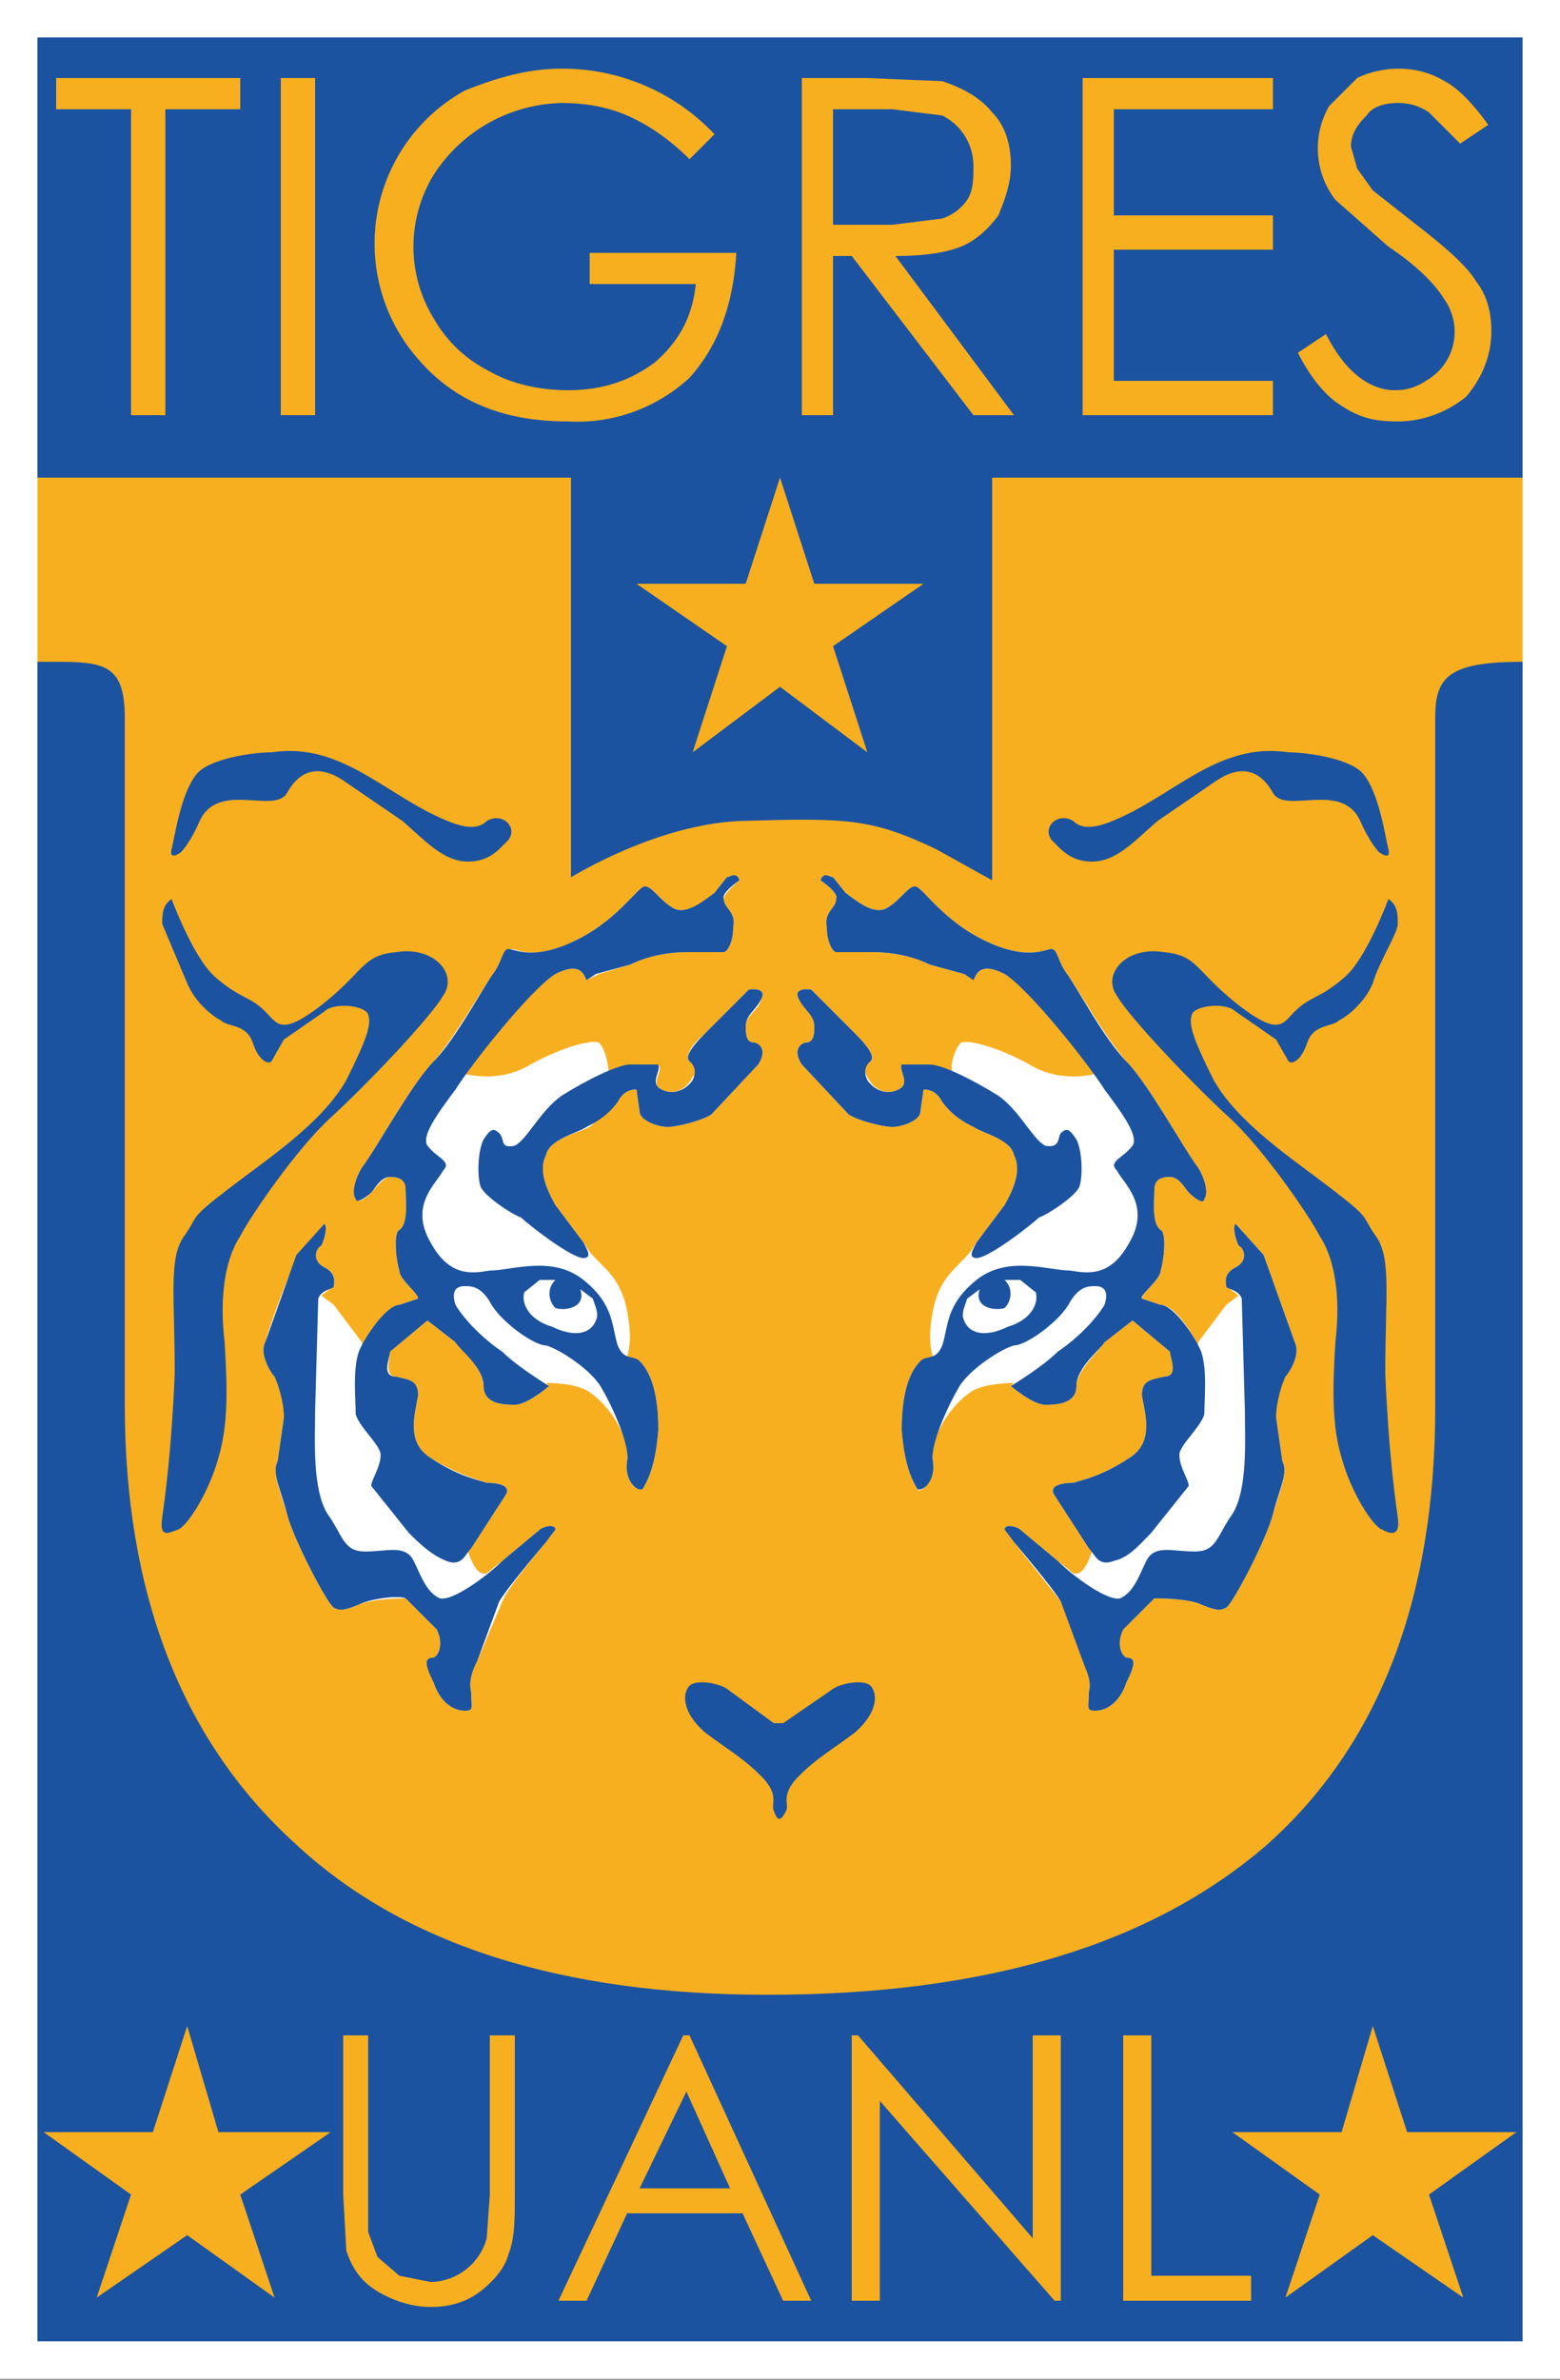
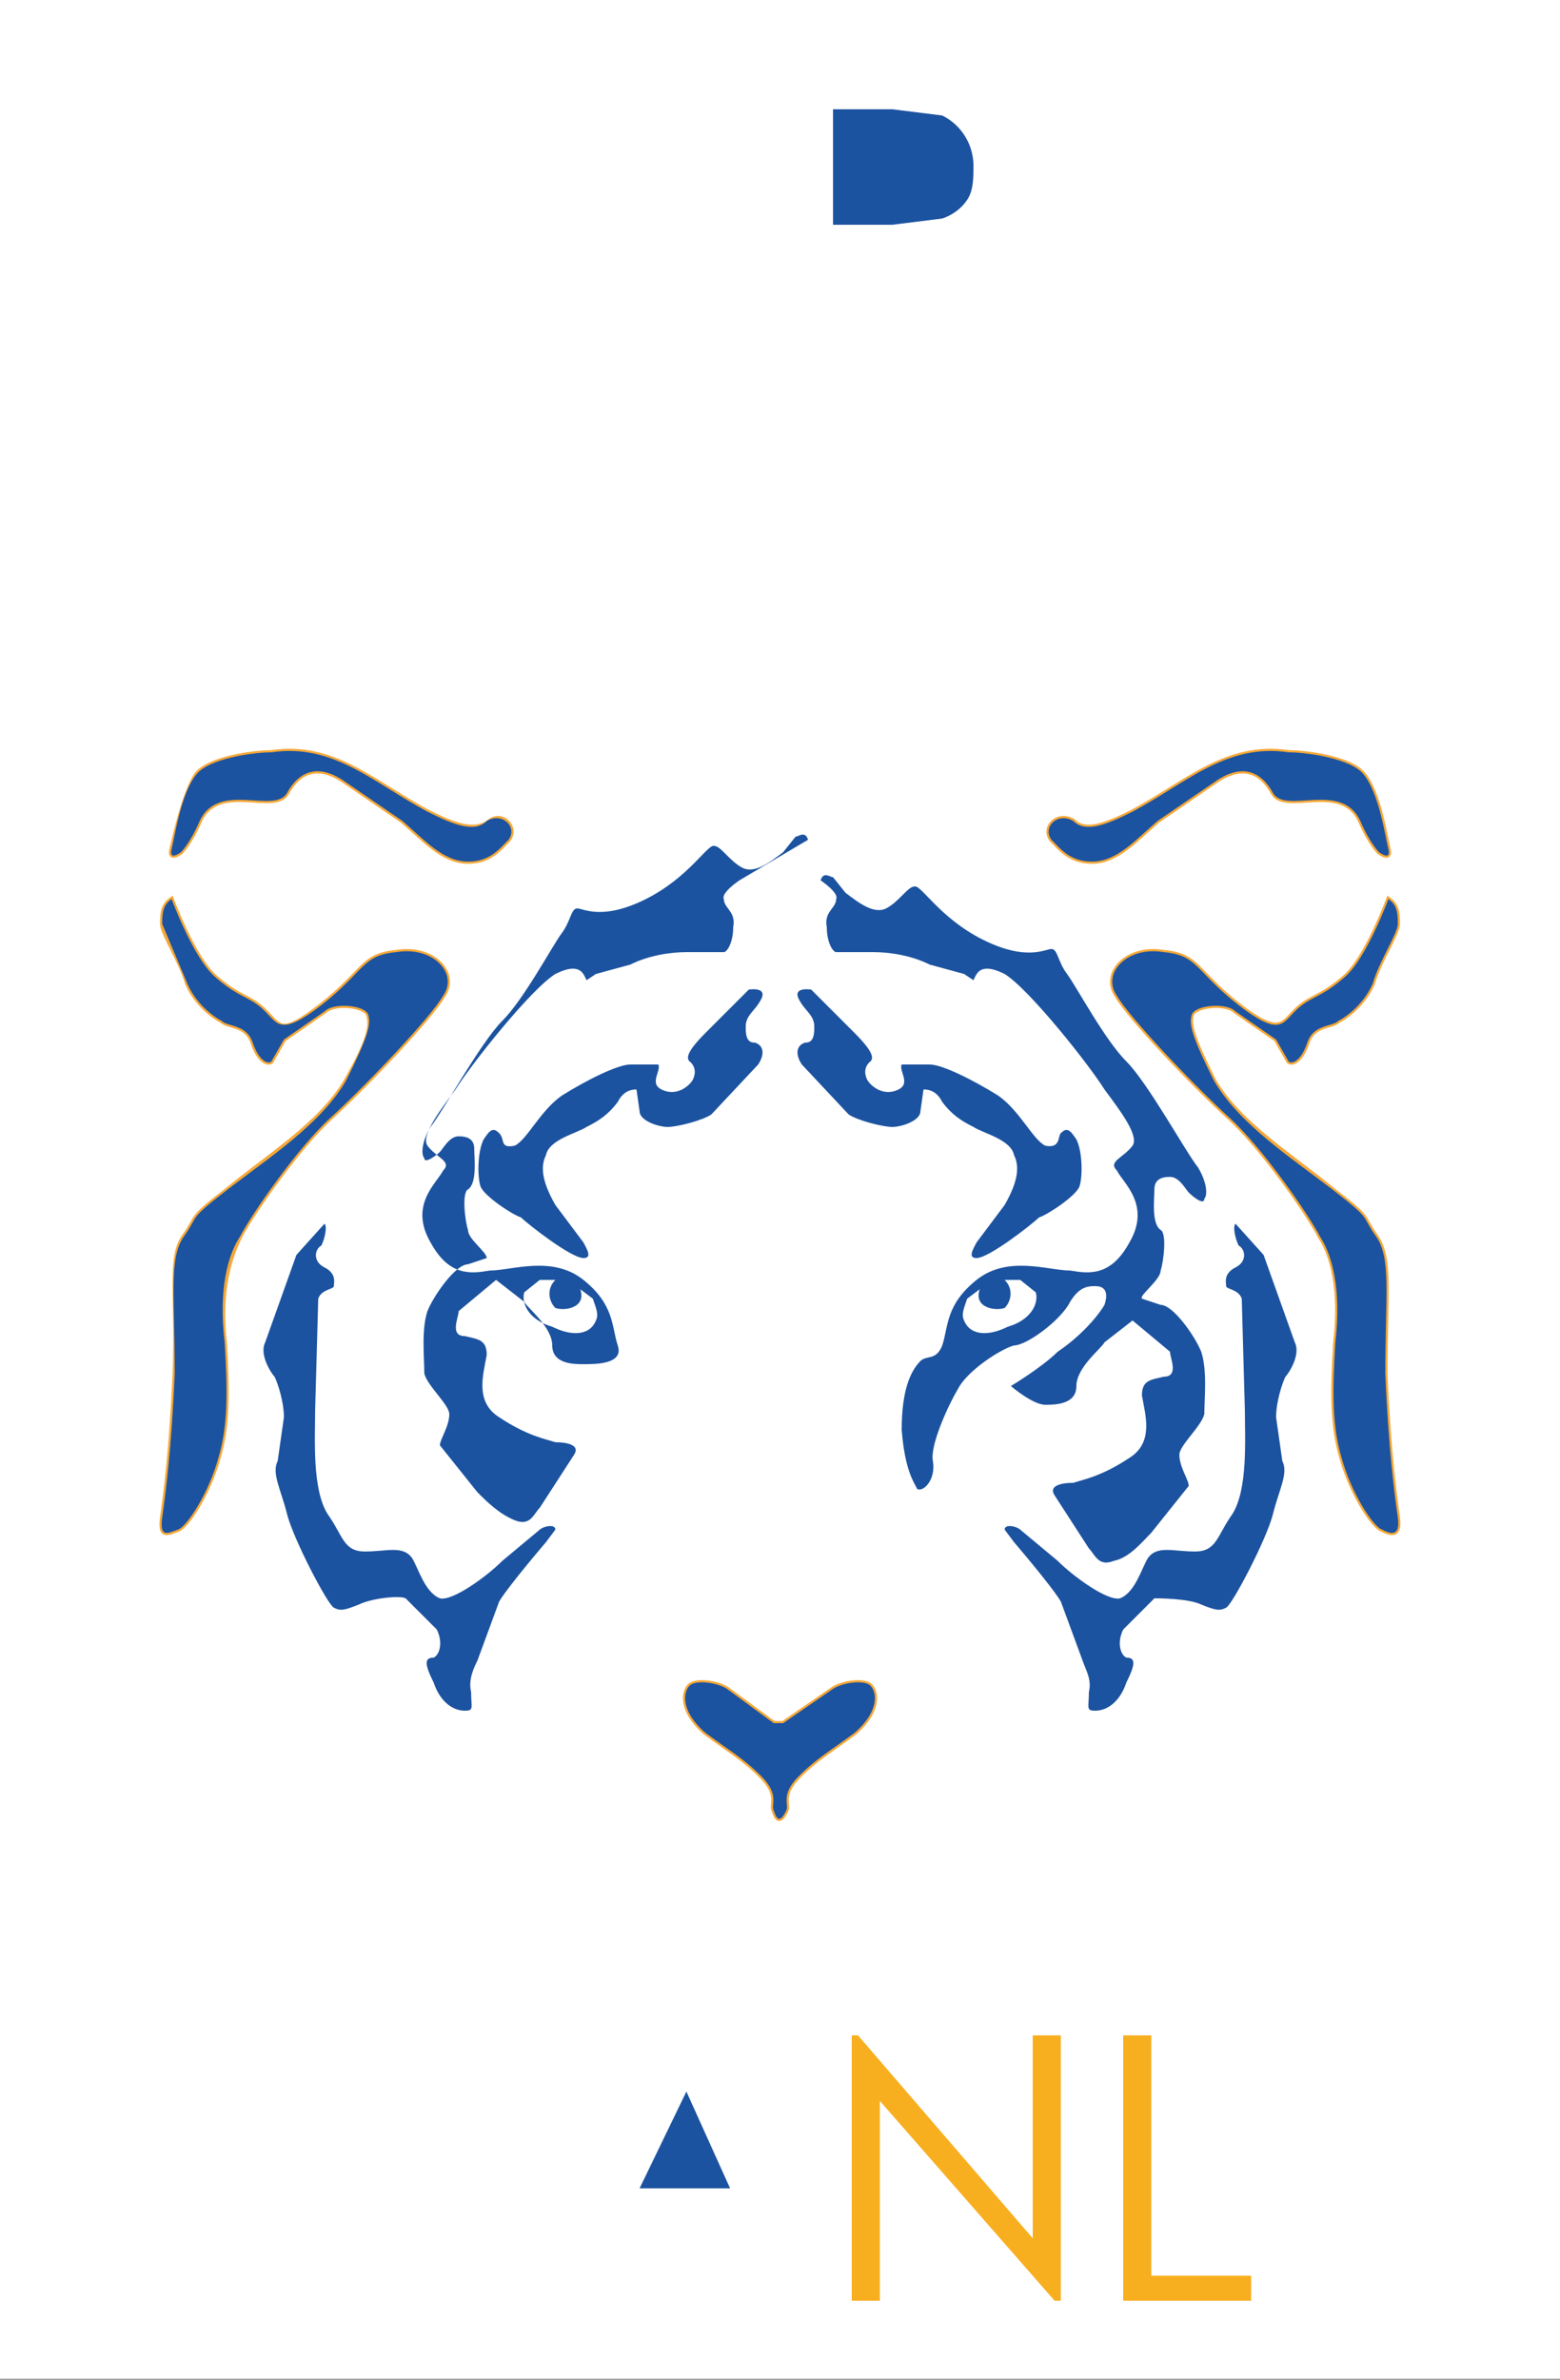
<svg xmlns="http://www.w3.org/2000/svg" height="762.3" width="500">
  <rect width="100%" height="100%" fill="#808080" stroke="none" />
  <g clip-rule="evenodd" fill-rule="evenodd">
    <path d="m0 0h500v762h-500z" fill="#fff" />
    <path d="m248 552-15-11c-3-2-10-3-12-1s-3 8 5 15c8 6 12 8 18 14s3 9 4 11c1 3 2 4 4 0 1-2-2-5 4-11s10-8 18-14c8-7 7-13 5-15s-9-1-12 1l-16 11zm197-264s-7 19-14 25c-8 7-11 6-16 11-4 4-5 8-18-2-14-11-13-16-24-17-12-2-20 7-15 14 4 7 25 29 36 39s26 32 29 38c4 6 7 17 5 34-1 16-1 27 2 37 3 11 10 22 13 23 2 1 6 3 5-4s-3-22-4-46c0-25 2-37-3-44s-1-5-14-15c-12-10-30-21-38-35-7-14-8-18-7-21s11-4 14-1l13 9 4 7c1 1 4 0 6-6s8-5 10-7c2-1 8-5 11-12 2-7 8-16 8-19s0-6-3-8zm-3-15s4 3 3-1-3-18-8-24c-4-5-18-7-24-7-20-3-33 10-50 19-8 4-15 7-19 3-5-3-10 2-7 6 3 3 6 7 13 7 8 0 14-7 21-13l19-13c6-4 13-5 18 4 4 7 22-4 28 9 3 7 6 10 6 10zm-387 15s7 19 14 25c8 7 11 6 16 11s5 8 18-2c14-11 13-16 24-17 12-2 20 7 15 14-4 7-25 29-36 39s-26 32-29 38-7 17-5 34c1 16 1 27-2 37-3 11-10 22-13 23s-6 3-5-4 3-22 4-46c1-25-2-37 3-44s1-5 14-15c12-10 30-21 38-35s8-18 7-21-11-4-14-1l-13 9-4 7c-1 1-4 0-6-6s-8-5-10-7c-2-1-8-5-11-12-2-7-8-16-8-19s0-6 3-8zm3-15s-4 3-3-1 4-18 8-24c4-5 18-7 24-7 20-3 33 10 50 19 8 4 15 7 20 3 4-3 9 2 6 6-3 3-6 7-13 7-8 0-14-7-21-13l-19-13c-6-4-13-5-18 4-4 7-22-4-28 9-3 7-6 10-6 10z" fill="#faa634" stroke="#f5a838" stroke-miterlimit="22.9" stroke-width="1.4" />
-     <path d="m12 12h476v738h-476z" fill="#1c53a0" />
-     <path d="m18 35v-10h59v10h-24v98h-11v-98zm72-10h11v108h-11zm139 18-8 8c-6-6-13-11-20-14s-14-4-21-4a50 50 0 0 0 -41 23 44 44 0 0 0 0 46c4 7 10 13 18 17 7 4 16 6 25 6 11 0 20-3 28-9 8-7 12-15 13-25h-34v-10h47c-1 17-6 30-15 40a53 53 0 0 1 -39 14c-20 0-36-6-48-20a56 56 0 0 1 15-86c10-4 20-7 31-7a67 67 0 0 1 49 21zm28-18h21l24 1c6 2 12 5 16 10 4 4 6 10 6 17 0 6-2 11-4 16-3 4-7 8-12 10s-12 3-21 3l38 51h-13l-39-51h-6v51h-10zm90 0h61v10h-51v34h51v11h-51v42h51v11h-61zm69 88 9-6c6 12 14 18 22 18 4 0 7-1 10-3a18 18 0 0 0 6-26c-3-5-9-11-18-17l-17-15a27 27 0 0 1 -2-30l9-9c4-2 9-3 13-3 5 0 10 1 15 4 4 2 9 7 14 14l-9 6-10-10c-3-2-6-3-10-3s-8 1-10 4c-3 3-5 6-5 10l2 7 5 7 14 11c9 7 16 13 19 18 4 5 5 11 5 16 0 8-3 15-8 21-6 5-14 8-22 8-7 0-12-1-18-5-5-3-10-9-14-17z" fill="#f8af1f" />
    <path d="m267 35v37h19l16-2c3-1 6-3 8-6s2-7 2-11a18 18 0 0 0 -10-16l-16-2z" fill="#1c53a0" />
-     <path d="m183 153v128c12-7 33-17 54-18 34-1 42-1 63 9l18 10v-129h170v59c-24 0-28 5-28 18v221c0 61-18 108-54 140-37 32-90 48-160 48-66 0-117-16-152-49-36-33-54-80-54-140v-220c0-19-8-18-28-18v-59z" fill="#f8af1f" />
    <path d="m260 317s-6-1-4 3 5 5 5 9-1 5-3 5c-3 1-3 4-1 7l15 16c3 2 11 4 14 4s9-2 9-5l1-7c1 0 4 0 6 4 3 4 6 6 10 8 3 2 12 4 13 9 2 4 1 9-3 16l-9 12-2 3c-4 5-10 8-12 19-2 10 0 14 0 15l-4 1c-3 3-6 9-6 22 1 13 4 17 5 19s6-3 5-9c-1-8 6-18 12-22 4-3 14-3 14-3l-1 1s7 6 11 6c3 0 10 0 10-6 0-5 8-12 9-14l9-7 12 10c0 2 3 8-2 8-4 1-7 1-7 6 1 6 4 15-4 20-9 6-15 7-18 8-4 0-8 1-6 4l11 17 1 1c-1 3-3 8-6 7l-5-4-12-10c-1-1-5-2-5 0l3 4 15 19c3 5 6 16 7 19 1 2 3 6 2 10 0 5-1 6 2 6 4 0 8-3 10-9 3-6 3-8 0-8-2-1-3-5-1-9l10-10c1 0 11 0 15 2 5 2 6 2 8 1s13-22 15-30c2-7 5-13 3-17l-2-14c-1-6 2-11 3-13 1-1 5-7 3-11l-10-28-9-10c-1 1 0 5 1 7 2 1 3 5-1 7s-3 5-3 6l4 3-4 3-9 12v1c-3-6-8-13-12-13l-6-2c0-2 6-6 6-9 1-3 2-12 0-13-3-2-2-10-2-13s2-4 5-4 5 4 6 5c2 2 5 4 5 2 1-1 1-5-2-10-4-5-16-27-23-34-7-8-16-24-19-28s-3-8-5-8-8 4-22-3-20-18-22-17c-2 0-5 5-9 7s-9-2-13-5l-4-5c-1 0-3-2-4 1 0 0 6 4 5 6 0 3-4 4-3 9 0 5 2 8 3 8h12c5 0 12 1 18 4l11 3 3 2c1-2 2-6 10-2 7 4 22 22 29 32-4 1-13 2-21-3-11-6-20-8-22-7-2 2-3 6-3 8s2 2 0 1l-7-2h-9c-1 2 3 6-1 8s-8 0-10-4c-2-3 1-5 1-5 1-1 1-3-5-9z" fill="#fff" />
    <g fill="#1c53a0">
      <path d="m442 273s4 3 3-1-3-18-8-24c-4-5-18-7-24-7-20-3-33 10-50 19-8 4-15 7-19 3-5-3-10 2-7 6 3 3 6 7 13 7 8 0 14-7 21-13l19-13c6-4 13-5 18 4 4 7 22-4 28 9 3 7 6 10 6 10zm3 15s-7 19-14 25c-8 7-11 6-16 11-4 4-5 8-18-2-14-11-13-16-24-17-12-2-20 7-15 14 4 7 25 29 36 39s26 32 29 38c4 6 7 17 5 34-1 16-1 27 2 37 3 11 10 22 13 23 2 1 6 3 5-4s-3-22-4-46c0-25 2-37-3-44s-1-5-14-15-30-21-38-35c-7-14-8-18-7-21s11-4 14-1l13 9 4 7c1 1 4 0 6-6s8-5 10-7c2-1 8-5 11-12 2-7 8-16 8-19s0-6-3-8zm-185 29s-6-1-4 3 5 5 5 9-1 5-3 5c-3 1-3 4-1 7l15 16c3 2 11 4 14 4s9-2 9-5l1-7c1 0 4 0 6 4 3 4 6 6 10 8 3 2 12 4 13 9 2 4 1 9-3 16l-9 12c-1 2-3 5 0 5 4 0 18-11 20-13 3-1 12-7 13-10s1-11-1-15c-2-3-3-4-5-2-1 1 0 5-5 4-4-2-8-11-15-16-8-5-18-10-22-10h-9c-1 2 3 6-1 8s-8 0-10-3c-2-4 1-6 1-6 1-1 1-3-5-9z" />
      <path d="m325 494s12 14 15 19l7 19c1 3 3 6 2 10 0 5-1 6 2 6 4 0 8-3 10-9 3-6 3-8 0-8-2-1-3-5-1-9l10-10c1 0 11 0 15 2 5 2 6 2 8 1s13-22 15-30 5-13 3-17l-2-14c0-5 2-11 3-13 1-1 5-7 3-11l-10-28-9-10c-1 1 0 5 1 7 2 1 3 5-1 7s-3 5-3 6 4 1 5 4l1 36c0 9 1 25-4 33-5 7-5 12-12 12s-12-2-15 2c-2 3-4 11-9 13-4 1-15-7-20-12l-12-10c-1-1-5-2-5 0zm-267-221s-4 3-3-1 3-18 8-24c4-5 18-7 24-7 20-3 33 10 50 19 8 4 15 7 19 3 5-3 10 2 7 6-3 3-6 7-13 7-8 0-14-7-21-13l-19-13c-6-4-13-5-18 4-4 7-22-4-28 9-3 7-6 10-6 10zm-3 15s7 19 14 25c8 7 11 6 16 11 4 4 5 8 18-2 14-11 13-16 24-17 12-2 20 7 15 14-4 7-25 29-36 39s-26 32-29 38c-4 6-7 17-5 34 1 16 1 27-2 37-3 11-10 22-13 23s-6 3-5-4 3-22 4-46c0-25-2-37 3-44s1-5 14-15 30-21 38-35c7-14 8-18 7-21s-11-4-14-1l-13 9-4 7c-1 1-4 0-6-6s-8-5-10-7c-2-1-8-5-11-12l-8-19c0-3 0-6 3-8zm193 264-15-11c-3-2-10-3-12-1s-3 8 5 15c8 6 12 8 18 14s3 9 4 11c1 3 2 4 4 0 1-2-2-5 4-11s10-8 18-14c8-7 7-13 5-15s-9-1-12 1l-16 11z" />
      <path d="m263 282s6 4 5 6c0 3-4 4-3 9 0 5 2 8 3 8h12c5 0 12 1 18 4l11 3 3 2c1-2 2-6 10-2 8 5 27 29 32 37 6 8 11 15 9 18-3 4-8 5-5 8 2 4 11 11 4 23-6 11-13 10-19 9-7 0-20-5-30 3s-9 15-11 21c-2 5-5 3-7 5-3 3-6 9-6 22 1 13 4 17 5 19 2 1 6-3 5-9-1-5 5-18 8-23 3-6 14-13 18-14 4 0 15-8 18-14 3-5 6-5 8-5 1 0 5 0 3 6-3 5-9 11-15 15-5 5-15 11-15 11s7 6 11 6c3 0 10 0 10-6s8-12 9-14l9-7 12 10c0 2 3 8-2 8-4 1-7 1-7 6 1 6 4 15-4 20-9 6-15 7-18 8-4 0-8 1-6 4l11 17c2 2 3 6 8 4 5-1 9-6 12-9l12-15c0-2-3-6-3-10 0-3 7-9 8-13 0-5 1-14-1-20-2-5-9-15-13-15l-6-2c-1-1 6-6 6-9 1-3 2-12 0-13-3-2-2-10-2-13s2-4 5-4 5 4 6 5c2 2 5 4 5 2 1-1 1-5-2-10-4-5-16-27-23-34s-16-24-19-28-3-8-5-8-8 4-22-3-20-18-22-17c-2 0-5 5-9 7s-9-2-13-5l-4-5c-1 0-3-2-4 1zm51 131-4 3c-1 3-2 5-1 7 2 5 8 5 14 2 7-2 10-7 9-11l-5-4h-5c3 3 2 7 0 9-3 1-10 0-8-6z" />
    </g>
    <path d="m240 317s6-1 4 3c-1 4-5 5-5 9s1 5 3 5c3 1 3 4 1 7l-15 16c-3 2-11 4-14 4s-9-2-9-5l-1-7c-1 0-4 0-6 4l-9 8c-4 2-13 4-14 9-2 4-1 9 3 16l9 12 2 3c4 5 10 8 12 19 2 10 0 14 0 15l4 1c3 3 6 9 6 22-1 13-4 17-5 19-2 1-6-3-5-9 1-8-6-18-12-22-4-3-13-3-14-3l1 1s-7 6-11 6c-3 0-10 0-10-6 0-5-7-12-9-14l-9-7-12 10c0 2-2 8 2 8 4 1 7 1 7 6-1 6-4 15 4 20s15 7 18 8c4 0 8 1 6 4l-11 17-1 1c1 3 3 8 6 7l5-4 12-10c1-1 5-2 5 0l-3 4s-12 14-14 19l-8 19c-1 2-3 6-2 10 0 5 1 6-2 6-4 0-8-3-10-9s-2-8 0-8c2-1 3-5 1-9l-10-10c-1 0-10 0-15 2s-6 2-8 1-13-22-15-30c-2-7-5-13-3-17l2-14c1-6-2-11-3-13-1-1-5-7-3-11 1-4 8-24 11-28l8-10c1 1 0 5-1 7-2 1-3 5 1 7s3 5 3 6l-4 3 4 3 9 12v1c3-6 9-13 12-13l6-2c0-2-6-6-6-9-1-3-2-12 0-13 3-2 2-10 2-13s-2-4-5-4c-2 0-5 4-6 5s-4 4-5 2c-1-1-1-5 2-10 4-5 16-27 23-34 7-8 16-24 19-28s3-8 6-8c2 0 7 4 21-3s20-18 22-17c2 0 5 5 9 7 5 2 9-2 13-5l4-5c1 0 3-2 4 1 0 0-5 4-5 6 0 3 4 4 3 9 0 5-2 8-3 8h-12c-5 0-12 1-18 4l-10 3-4 2c-1-2-2-6-10-2-7 4-22 22-29 32 4 1 13 2 21-3 11-6 20-8 22-7 2 2 3 7 3 9v1l7-3h9c2 2-3 6 1 8s8 0 10-4c3-3-1-5-1-5-1-1-1-4 5-9z" fill="#fff" />
    <g fill="#1c53a0">
      <path d="m240 317s6-1 4 3-5 5-5 9 1 5 3 5c3 1 3 4 1 7l-15 16c-3 2-11 4-14 4s-9-2-9-5l-1-7c-1 0-4 0-6 4-3 4-6 6-10 8-3 2-12 4-13 9-2 4-1 9 3 16l9 12c1 2 3 5 0 5-4 0-18-11-20-13-3-1-12-7-13-10s-1-11 1-15c2-3 3-4 5-2s0 5 5 4c4-2 8-11 15-16 8-5 18-10 22-10h9c1 2-3 6 1 8s8 0 10-3c2-4-1-6-1-6-1-1-1-3 5-9z" />
-       <path d="m237 282s-6 4-5 6c0 3 4 4 3 9 0 5-2 8-3 8h-12c-5 0-12 1-18 4l-11 3-3 2c-1-2-2-6-10-2-8 5-27 29-32 37-6 8-11 15-9 18 3 4 8 5 5 8-2 4-11 11-4 23 6 11 13 10 19 9 7 0 20-5 30 3s9 15 11 21c2 5 5 3 7 5 3 3 6 9 6 22-1 13-4 17-5 19-2 1-6-3-5-9 1-5-5-18-8-23-3-6-14-13-18-14-4 0-15-8-18-14-3-5-6-5-8-5-1 0-5 0-3 6 3 5 9 11 15 15 5 5 15 11 15 11s-7 6-11 6c-3 0-10 0-10-6s-8-12-9-14l-9-7-12 10c0 2-3 8 2 8 4 1 7 1 7 6-1 6-4 15 4 20 9 6 15 7 18 8 4 0 8 1 6 4l-11 17c-2 2-3 6-8 4s-9-6-12-9l-12-15c0-2 3-6 3-10 0-3-7-9-8-13 0-5-1-14 1-20 2-5 9-15 13-15l6-2c0-2-6-6-6-9-1-3-2-12 0-13 3-2 2-10 2-13s-2-4-5-4-5 4-6 5-5 4-5 2c-1-1-1-5 2-10 4-5 16-27 23-34s16-24 19-28 3-8 5-8 8 4 22-3 20-18 22-17c2 0 5 5 9 7s9-2 13-5l4-5c1 0 3-2 4 1zm-51 131 4 3c1 3 2 5 1 7-2 5-8 5-14 2-7-2-10-7-9-11l5-4h5c-3 3-2 7 0 9 3 1 10 0 8-6z" />
+       <path d="m237 282s-6 4-5 6c0 3 4 4 3 9 0 5-2 8-3 8h-12c-5 0-12 1-18 4l-11 3-3 2c-1-2-2-6-10-2-8 5-27 29-32 37-6 8-11 15-9 18 3 4 8 5 5 8-2 4-11 11-4 23 6 11 13 10 19 9 7 0 20-5 30 3s9 15 11 21s-7 6-11 6c-3 0-10 0-10-6s-8-12-9-14l-9-7-12 10c0 2-3 8 2 8 4 1 7 1 7 6-1 6-4 15 4 20 9 6 15 7 18 8 4 0 8 1 6 4l-11 17c-2 2-3 6-8 4s-9-6-12-9l-12-15c0-2 3-6 3-10 0-3-7-9-8-13 0-5-1-14 1-20 2-5 9-15 13-15l6-2c0-2-6-6-6-9-1-3-2-12 0-13 3-2 2-10 2-13s-2-4-5-4-5 4-6 5-5 4-5 2c-1-1-1-5 2-10 4-5 16-27 23-34s16-24 19-28 3-8 5-8 8 4 22-3 20-18 22-17c2 0 5 5 9 7s9-2 13-5l4-5c1 0 3-2 4 1zm-51 131 4 3c1 3 2 5 1 7-2 5-8 5-14 2-7-2-10-7-9-11l5-4h5c-3 3-2 7 0 9 3 1 10 0 8-6z" />
      <path d="m175 494s-12 14-15 19l-7 19c-1 2-3 6-2 10 0 5 1 6-2 6-4 0-8-3-10-9-3-6-3-8 0-8 2-1 3-5 1-9l-10-10c-2-1-11 0-15 2-5 2-6 2-8 1s-13-22-15-30-5-13-3-17l2-14c0-5-2-11-3-13-1-1-5-7-3-11l10-28 9-10c1 1 0 5-1 7-2 1-3 5 1 7s3 5 3 6-4 1-5 4l-1 36c0 9-1 25 4 33 5 7 5 12 12 12s12-2 15 2c2 3 4 11 9 13 4 1 15-7 20-12l12-10c1-1 5-2 5 0z" />
    </g>
-     <path d="m60 649 10 34h36l-29 20 11 33-28-20-29 20 11-33-28-20h35zm380 0 11 34h35l-28 20 11 33-29-20-28 20 11-33-28-20h35zm-190-496 11 34h35l-29 20 11 34-28-21-28 21 11-34-29-20h35zm-140 499h8v63l3 8 7 6 10 2a19 19 0 0 0 18-14l1-14v-51h8v51c0 8 0 14-2 19-1 4-4 8-9 12-4 3-9 5-16 5-6 0-12-2-17-5s-8-7-10-13l-1-18zm111 0 39 85h-9l-13-28h-37l-13 28h-9l40-85z" fill="#f8af1f" />
    <path d="m220 670-15 31h29z" fill="#1c53a0" />
    <path d="m273 737v-85h2l56 65v-65h9v85h-2l-56-64v64zm87-85h9v77h32v8h-41z" fill="#f8af1f" />
  </g>
</svg>